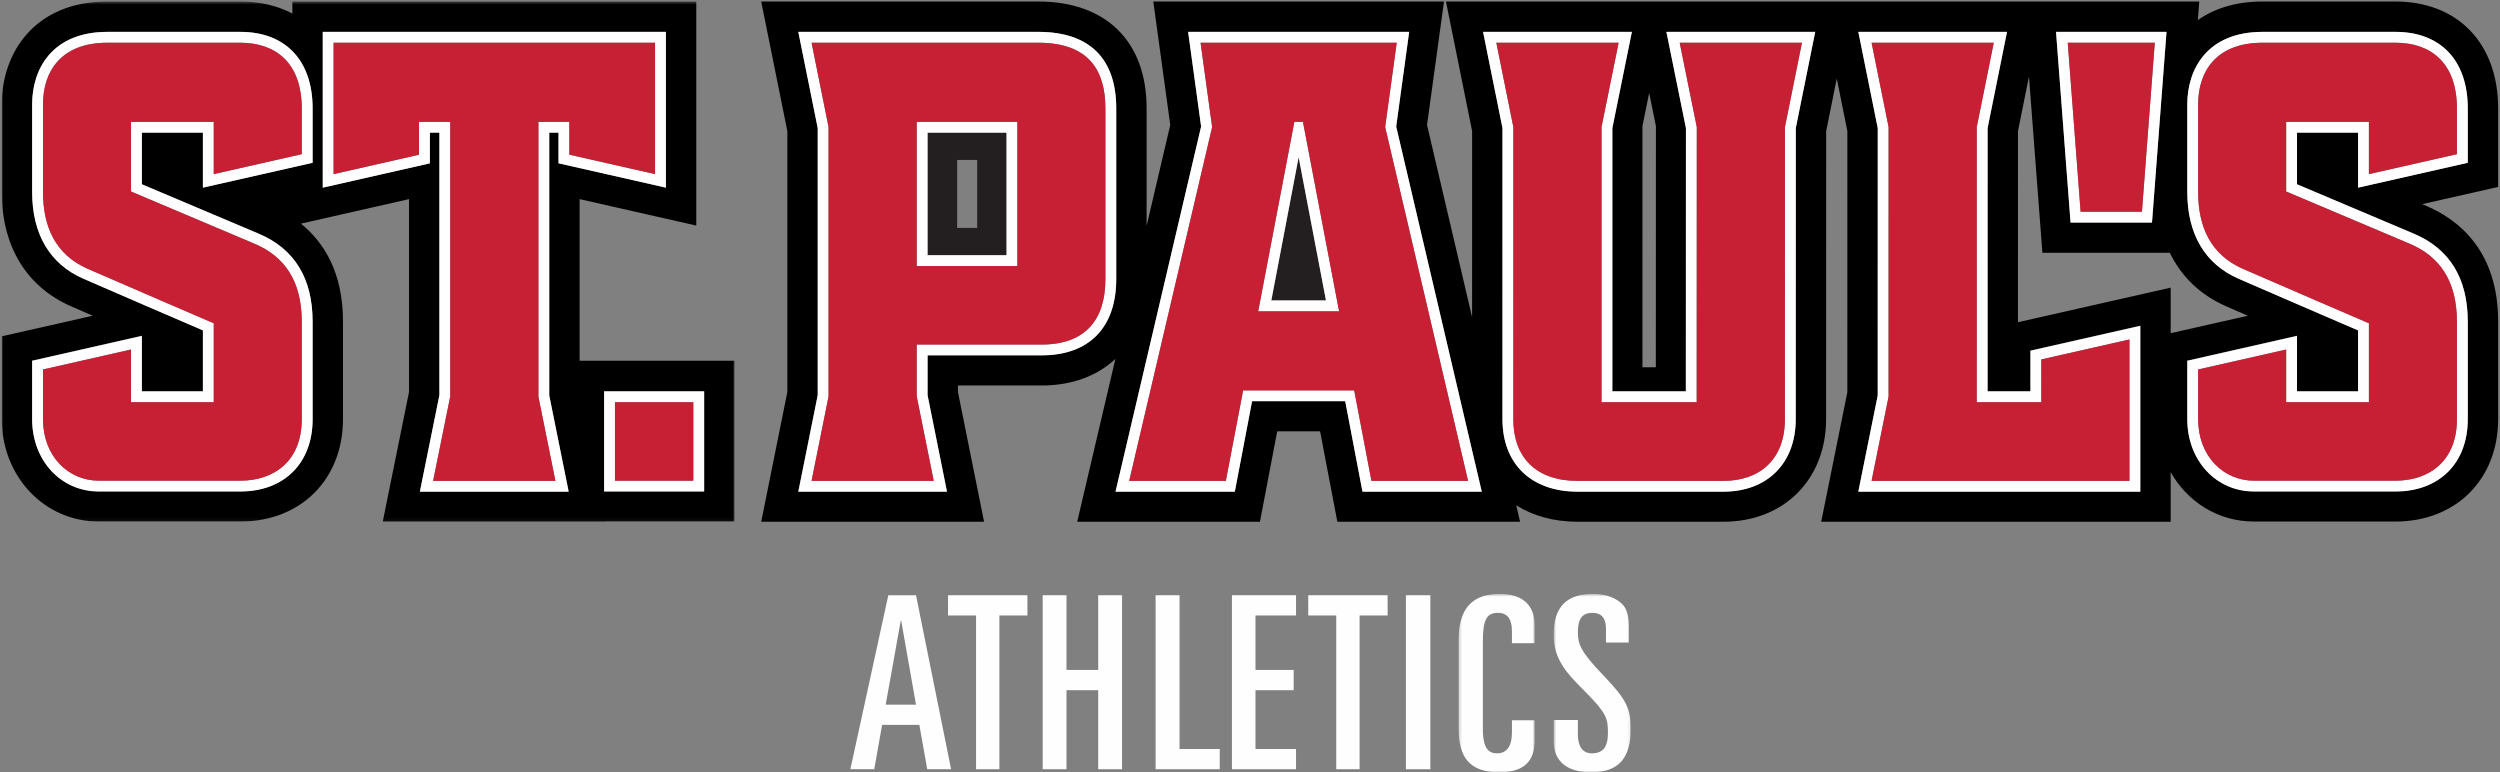
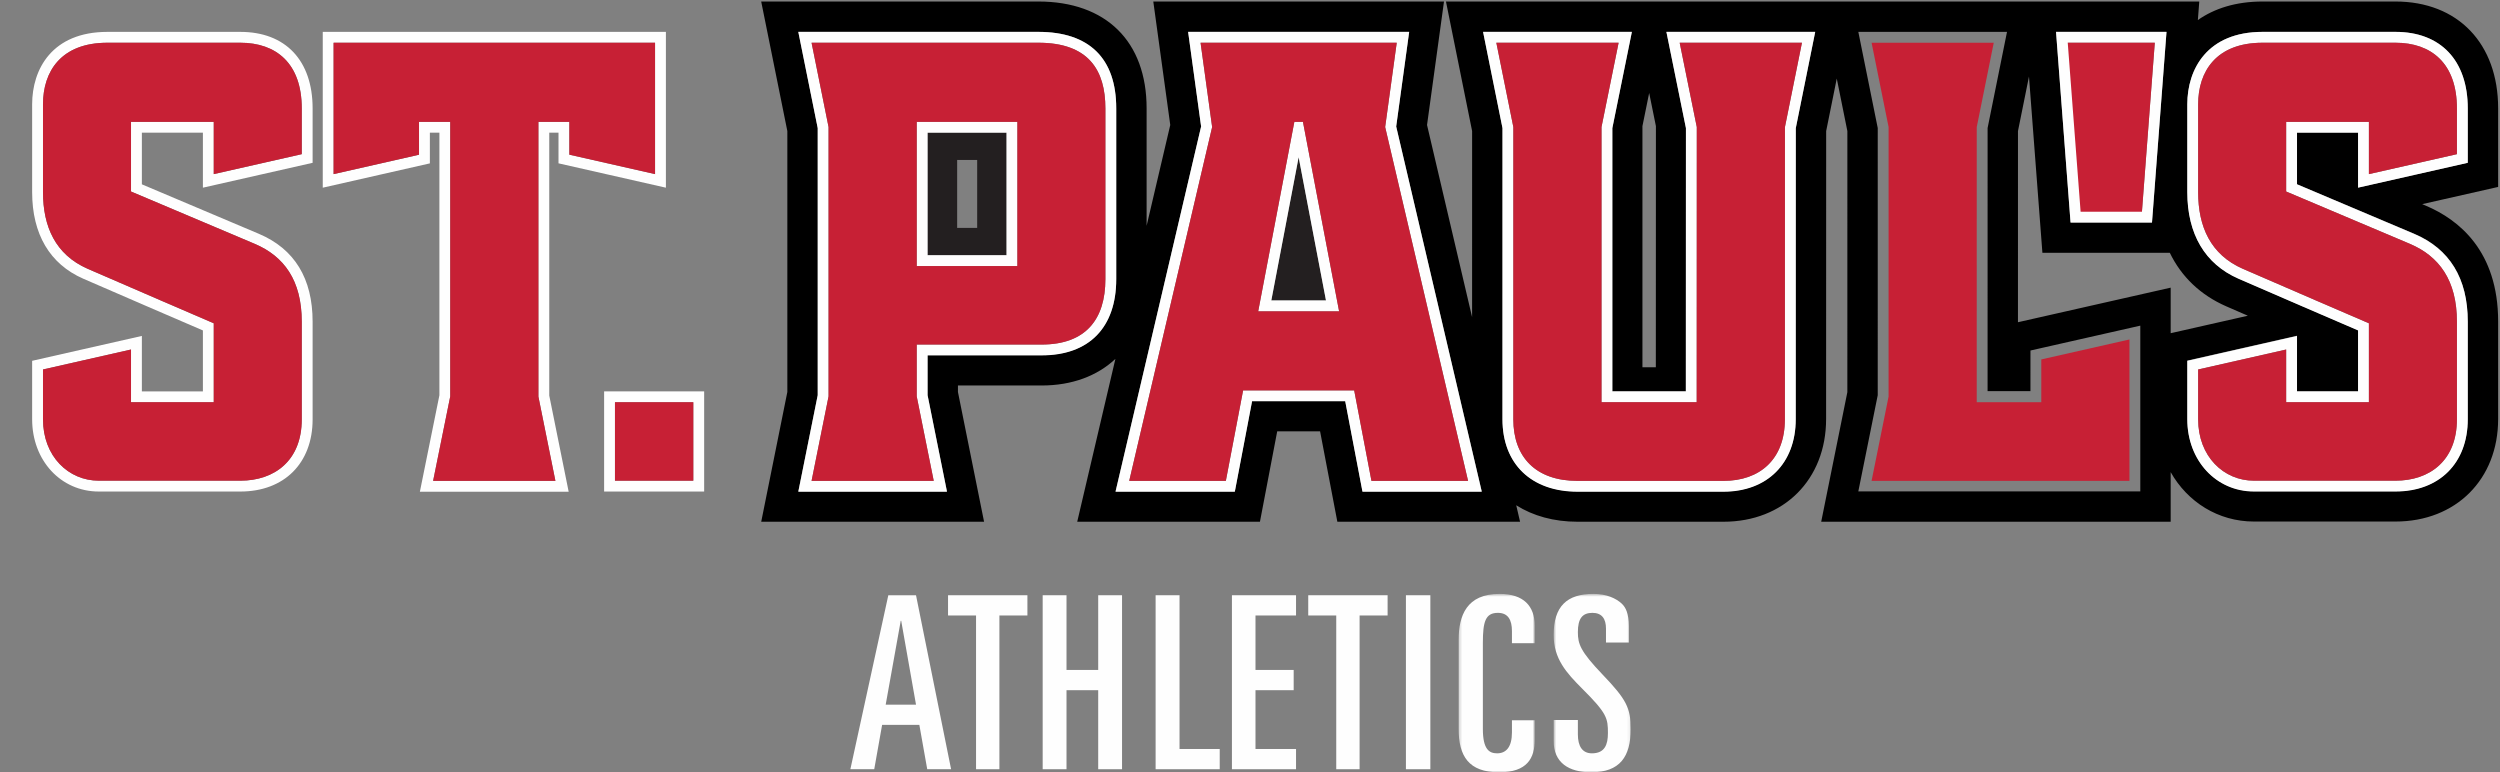
<svg xmlns="http://www.w3.org/2000/svg" xmlns:xlink="http://www.w3.org/1999/xlink" width="819px" height="253px" viewBox="0 0 819 253" version="1.1">
  <rect x="0" y="0" width="819" height="253" fill="#808080" stroke="none" />
  <title>SPS_Athletics</title>
  <defs>
    <polygon id="path-1" points="0.268 0.559 25.196 0.559 25.196 59 0.268 59" />
    <polygon id="path-3" points="0.654 0.559 25.9 0.559 25.9 59 0.654 59" />
-     <polygon id="path-5" points="0 0.496 240.052 0.496 240.052 170.924 0 170.924" />
  </defs>
  <g id="Desktop---Athletics" stroke="none" stroke-width="1" fill="none" fill-rule="evenodd">
    <g id="ATHLETICS---Landing-Page" transform="translate(-310, -259)">
      <g id="SPS_Athletics" transform="translate(310, 259)">
        <path d="M291.013,195 L278.58,252 L286.4,252 L288.98,237.474 L301.18,237.474 L303.761,252 L311.58,252 L300.085,195 L291.013,195 Z M295.08,203.369 L295.235,203.369 L300.085,230.842 L290.153,230.842 L295.08,203.369 Z" id="Fill-1" fill="#FEFEFE" />
        <polygon id="Fill-2" fill="#FEFEFE" points="310.58 195 310.58 201.632 319.756 201.632 319.756 252 327.403 252 327.403 201.632 336.58 201.632 336.58 195" />
        <polygon id="Fill-3" fill="#FEFEFE" points="359.772 195 359.772 219.474 349.389 219.474 349.389 195 341.58 195 341.58 252 349.389 252 349.389 226.106 359.772 226.106 359.772 252 367.58 252 367.58 195" />
        <polygon id="Fill-4" fill="#FEFEFE" points="378.58 195 378.58 252 399.58 252 399.58 245.369 386.416 245.369 386.416 195" />
        <polygon id="Fill-5" fill="#FEFEFE" points="403.58 195 403.58 252 424.58 252 424.58 245.369 411.3 245.369 411.3 226.106 423.807 226.106 423.807 219.474 411.3 219.474 411.3 201.632 424.58 201.632 424.58 195" />
        <polygon id="Fill-6" fill="#FEFEFE" points="428.58 195 428.58 201.632 437.756 201.632 437.756 252 445.403 252 445.403 201.632 454.58 201.632 454.58 195" />
        <polygon id="Fill-7" fill="#FEFEFE" points="460.58 252 468.58 252 468.58 195 460.58 195" />
        <g id="Group-14" transform="translate(477.58, 194)">
          <g id="Group-10">
            <mask id="mask-2" fill="white">
              <use xlink:href="#path-1" />
            </mask>
            <g id="Clip-9" />
            <path d="M0.268,15.687 C0.268,7.646 2.888,0.559 13.685,0.559 C21.544,0.559 25.196,4.541 25.196,10.989 L25.196,16.722 L17.733,16.722 L17.733,12.742 C17.733,9.078 16.463,6.77 13.129,6.77 C9.001,6.77 8.207,9.717 8.207,16.643 L8.207,44.828 C8.207,51.595 10.349,52.79 12.89,52.79 C15.829,52.79 17.733,50.72 17.733,45.941 L17.733,41.963 L25.196,41.963 L25.196,48.332 C25.196,54.383 22.735,59.001 13.526,59.001 C3.524,59.001 0.268,53.666 0.268,44.747 L0.268,15.687 Z" id="Fill-8" fill="#FEFEFE" mask="url(#mask-2)" />
          </g>
          <g id="Group-13" transform="translate(30.738, 0)">
            <mask id="mask-4" fill="white">
              <use xlink:href="#path-3" />
            </mask>
            <g id="Clip-12" />
            <path d="M0.654,41.882 L8.593,41.882 L8.593,46.581 C8.593,50.401 10.022,52.79 13.197,52.79 C17.406,52.79 18.437,49.923 18.437,46.18 C18.437,41.324 18.199,39.732 9.943,31.533 C4.862,26.437 0.654,21.818 0.654,14.015 C0.654,4.62 5.02,0.559 13.674,0.559 C17.961,0.559 21.057,1.992 22.961,3.744 C24.312,5.019 25.264,7.009 25.264,11.07 L25.264,16.485 L17.802,16.485 L17.802,11.945 C17.802,8.681 16.453,6.77 13.357,6.77 C10.101,6.77 8.593,8.602 8.593,13.06 C8.593,16.961 9.386,19.35 16.691,26.992 C24.471,35.114 25.9,37.9 25.9,44.828 C25.9,53.825 22.406,59.001 12.959,59.001 C5.654,59.001 0.654,55.894 0.654,48.729 L0.654,41.882 Z" id="Fill-11" fill="#FEFEFE" mask="url(#mask-4)" />
          </g>
        </g>
        <g id="Group-22" transform="translate(0.58, 0)">
          <g id="Group-17">
            <mask id="mask-6" fill="white">
              <use xlink:href="#path-5" />
            </mask>
            <g id="Clip-16" />
            <path d="M9.951,118.118 L45.894,109.975 L45.894,128.126 L65.891,128.126 L65.891,108.174 C58.726,105.09 35.607,95.138 26.716,91.25 C15.748,86.457 9.951,76.653 9.951,62.9 L9.951,34.152 C9.951,22.687 16.43,10.438 34.615,10.438 L78.141,10.438 C92.976,10.438 101.834,19.805 101.834,35.493 L101.834,53.3 L65.891,61.444 L65.891,43.437 L45.894,43.437 L45.894,60.34 L84.218,76.541 C95.908,81.482 101.834,91.164 101.834,105.317 L101.834,137.266 C101.834,151.632 92.534,160.916 78.141,160.916 L31.798,160.916 C19.342,160.916 9.951,150.749 9.951,137.266 L9.951,118.118 Z M105.153,10.438 L217.568,10.438 L217.568,61.445 L182.383,53.47 L182.383,43.437 L179.354,43.437 L179.354,129.486 L185.715,160.981 L136.971,160.981 L143.367,129.407 L143.367,43.437 L140.243,43.437 L140.243,53.483 L105.153,61.447 L105.153,10.438 Z M197.331,160.916 L230.102,160.916 L230.102,128.126 L197.331,128.126 L197.331,160.916 Z M31.798,170.858 L78.141,170.858 C97.949,170.858 111.785,157.044 111.785,137.266 L111.785,105.317 C111.785,89.184 105.483,79.314 98,73.266 L133.416,65.229 L133.416,128.411 L124.804,170.924 L197.874,170.924 L197.861,170.858 L240.052,170.858 L240.052,118.183 L189.305,118.183 L189.305,65.235 L227.519,73.895 L227.519,0.495 L95.202,0.495 L95.202,4.449 C90.366,1.886 84.62,0.495 78.141,0.495 L34.615,0.495 C10.703,0.495 0,17.4 0,34.152 L0,62.9 C0,80.65 8.072,93.953 22.725,100.359 C24.562,101.162 27.004,102.224 29.788,103.428 L0,110.177 L0,137.266 C0,156.102 13.967,170.858 31.798,170.858 L31.798,170.858 Z" id="Fill-15" fill="#000000" mask="url(#mask-6)" />
          </g>
          <path d="M312.983,74.657 L319.543,74.657 L319.543,52.402 L312.983,52.402 L312.983,74.657 Z M303.293,83.553 L329.159,83.553 L329.159,43.436 L303.293,43.436 L303.293,83.553 Z" id="Fill-18" fill="#231F20" />
          <polygon id="Fill-20" fill="#231F20" points="424.856 51.466 415.902 98.367 433.811 98.367" />
          <path d="M339.574,10.438 C356.274,10.438 365.1,19.102 365.1,35.493 L365.1,91.386 C365.1,107.247 356.198,116.344 340.676,116.344 L303.293,116.344 L303.293,129.409 L309.649,160.98 L260.946,160.98 L267.303,129.409 L267.303,41.947 L260.943,10.438 L339.574,10.438 Z M392.906,41.422 L388.648,10.438 L461.065,10.438 L456.808,41.422 L484.845,160.98 L445.767,160.98 L440.112,131.365 L409.601,131.365 L403.946,160.98 L364.868,160.98 L392.906,41.422 Z M534.021,10.438 L527.624,41.949 L527.625,128.125 L551.704,128.125 L551.732,41.949 L545.332,10.438 L594.081,10.438 L587.721,41.947 L587.701,137.266 C587.701,151.673 578.401,160.98 564.008,160.98 L516.234,160.98 C501.056,160.98 491.627,151.894 491.627,137.266 L491.637,41.946 L485.275,10.438 L534.021,10.438 Z M539.689,30.455 L541.898,41.328 L541.869,120.327 L537.482,120.327 L537.481,41.33 L539.689,30.455 Z M608.208,10.438 L656.917,10.438 L650.557,41.947 L650.55,128.125 L664.593,128.125 L664.598,114.827 L700.583,106.682 L700.583,160.98 L608.204,160.98 L614.564,129.471 L614.568,41.947 L608.208,10.438 Z M660.508,42.94 L664.113,25.082 L668.51,82.808 L710.247,82.808 C714.033,90.643 720.285,96.658 728.753,100.36 C730.59,101.162 733.031,102.223 735.814,103.429 L710.534,109.156 L710.534,94.234 L660.502,105.561 L660.508,42.94 Z M709.165,10.438 L704.412,72.866 L677.732,72.866 L672.976,10.438 L709.165,10.438 Z M715.978,34.151 C715.978,22.687 722.457,10.438 740.642,10.438 L784.166,10.438 C799.004,10.438 807.861,19.805 807.861,35.493 L807.861,53.3 L771.919,61.445 L771.919,43.436 L751.92,43.436 L751.92,60.341 L790.246,76.54 C801.936,81.483 807.861,91.164 807.861,105.318 L807.861,137.266 C807.861,151.632 798.559,160.915 784.166,160.915 L737.824,160.915 C725.37,160.915 715.978,150.748 715.978,137.266 L715.978,118.118 L751.92,109.974 L751.92,128.125 L771.919,128.125 L771.916,108.174 C764.753,105.091 741.634,95.138 732.742,91.251 C721.775,86.457 715.978,76.652 715.978,62.9 L715.978,34.151 Z M257.352,128.417 L248.794,170.923 L321.802,170.923 L313.244,128.417 L313.244,126.287 L340.676,126.287 C350.639,126.287 358.891,123.139 364.826,117.577 L352.316,170.923 L412.178,170.923 L417.833,141.307 L431.88,141.307 L437.535,170.923 L497.398,170.923 L496.132,165.523 C501.615,168.997 508.441,170.923 516.234,170.923 L564.008,170.923 C583.817,170.923 597.652,157.083 597.652,137.268 L597.672,42.94 L601.145,25.734 L604.617,42.94 L604.613,128.477 L596.045,170.923 L710.534,170.923 L710.534,154.675 C716.039,164.432 726.078,170.858 737.824,170.858 L784.166,170.858 C803.977,170.858 817.812,157.045 817.812,137.266 L817.812,105.318 C817.812,82.243 804.931,71.954 794.123,67.383 L792.928,66.877 L817.812,61.24 L817.812,35.493 C817.812,14.233 804.604,0.496 784.166,0.496 L740.642,0.496 C731.811,0.496 724.794,2.811 719.44,6.563 L719.902,0.496 L669.076,0.496 L662.241,0.496 L606.239,0.496 L596.05,0.496 L473.117,0.496 L481.686,42.937 L481.679,103.896 L466.917,40.947 L472.474,0.496 L377.239,0.496 L382.796,40.947 L375.051,73.975 L375.051,35.493 C375.051,13.579 361.789,0.496 339.574,0.496 L248.786,0.496 L257.352,42.94 L257.352,128.417 Z" id="Fill-21" fill="#000000" />
        </g>
        <g id="Group-39" transform="translate(9.58, 10)" fill="#FEFEFE">
          <path d="M4.505,111.038 L33.34,104.501 L33.34,121.769 L60.445,121.769 L60.444,95.91 C60.444,95.91 29.718,82.686 19.14,78.058 C8.561,73.432 4.505,64.204 4.505,52.943 L4.505,24.176 C4.505,13.418 10.405,3.999 25.615,3.999 C38.228,3.999 57.1,3.999 69.141,3.999 C80.878,3.999 89.28,10.725 89.28,25.518 L89.28,40.5 L60.445,47.037 L60.445,29.914 L33.34,29.914 L33.34,52.74 C33.34,52.74 64.225,65.803 73.834,69.867 C83.443,73.932 89.28,81.822 89.28,95.391 L89.28,127.362 C89.28,140.886 80.37,147.475 69.141,147.475 L22.798,147.475 C12.881,147.475 4.505,139.54 4.505,127.362 L4.505,111.038 Z M22.798,151.027 L69.141,151.027 C83.534,151.027 92.834,141.737 92.834,127.362 L92.834,95.391 C92.834,81.228 86.908,71.54 75.218,66.593 L36.894,50.383 L36.894,33.468 L56.89,33.468 L56.89,51.486 L92.834,43.337 L92.834,25.518 C92.834,9.819 83.977,0.445 69.141,0.445 L25.614,0.445 C7.429,0.445 0.951,12.703 0.951,24.175 L0.951,52.944 C0.951,66.706 6.748,76.517 17.716,81.314 C26.608,85.205 49.725,95.164 56.89,98.25 L56.89,118.215 L36.894,118.215 L36.894,100.051 L0.951,108.201 L0.951,127.362 C0.951,140.853 10.342,151.027 22.798,151.027 L22.798,151.027 Z" id="Fill-23" />
          <path d="M710.532,127.362 L710.532,111.038 L739.367,104.5 L739.367,121.768 L766.472,121.768 L766.471,95.91 C766.471,95.91 735.745,82.686 725.167,78.058 C714.588,73.43 710.532,64.204 710.532,52.943 L710.532,24.176 C710.532,13.418 716.431,3.999 731.641,3.999 C744.253,3.999 763.127,3.999 775.168,3.999 C786.904,3.999 795.307,10.725 795.307,25.518 L795.307,40.5 L766.472,47.037 L766.472,29.914 L739.367,29.914 L739.367,52.738 C739.367,52.738 770.252,65.802 779.86,69.867 C789.47,73.932 795.307,81.822 795.307,95.392 L795.307,127.362 C795.307,140.886 786.397,147.475 775.168,147.475 L728.825,147.475 C718.908,147.475 710.532,139.54 710.532,127.362 M798.861,127.362 L798.861,95.392 C798.861,81.228 792.936,71.54 781.246,66.594 L742.921,50.383 L742.921,33.466 L762.92,33.466 L762.92,51.488 L798.861,43.338 L798.861,25.518 C798.861,9.819 790.003,0.445 775.166,0.445 L731.642,0.445 C713.457,0.445 706.978,12.703 706.978,24.175 L706.978,52.944 C706.978,66.706 712.775,76.517 723.743,81.315 C732.634,85.205 755.753,95.164 762.917,98.25 L762.92,118.214 L742.921,118.214 L742.921,100.051 L706.978,108.201 L706.978,127.362 C706.978,140.853 716.369,151.027 728.825,151.027 L775.166,151.027 C789.56,151.027 798.861,141.737 798.861,127.362" id="Fill-25" />
          <path d="M191.883,147.474 L217.547,147.474 L217.547,121.768 L191.883,121.768 L191.883,147.474 Z M188.331,151.028 L221.102,151.028 L221.102,118.214 L188.331,118.214 L188.331,151.028 Z" id="Fill-27" />
          <path d="M383.724,3.999 L447.99,3.999 L444.197,31.621 L471.362,147.539 L439.708,147.539 L434.053,117.903 L397.661,117.903 L392.006,147.539 L360.351,147.539 L387.516,31.621 L383.724,3.999 Z M355.868,151.093 L394.947,151.093 L400.6,121.456 L431.112,121.456 L436.768,151.093 L475.845,151.093 L447.808,31.452 L452.064,0.445 L379.649,0.445 L383.905,31.452 L355.868,151.093 Z" id="Fill-29" />
          <path d="M415.856,41.502 L424.811,88.435 L406.902,88.435 L415.856,41.502 Z M417.264,29.914 L414.45,29.914 L402.606,91.987 L429.108,91.987 L417.264,29.914 Z" id="Fill-30" />
-           <path d="M696.332,3.999 L692.117,59.363 L672.027,59.363 L667.812,3.999 L696.332,3.999 Z M695.412,62.916 L700.165,0.445 L663.977,0.445 L668.732,62.916 L695.412,62.916 Z" id="Fill-31" />
+           <path d="M696.332,3.999 L692.117,59.363 L667.812,3.999 L696.332,3.999 Z M695.412,62.916 L700.165,0.445 L663.977,0.445 L668.732,62.916 L695.412,62.916 Z" id="Fill-31" />
          <path d="M127.69,40.684 L99.706,47.037 L99.706,3.999 L205.015,3.999 L205.015,47.037 L176.937,40.671 L176.937,29.914 L166.8,29.914 L166.8,119.853 L166.803,119.931 L166.8,119.917 L166.8,119.931 L172.372,147.539 L132.315,147.539 L132.315,147.475 L137.921,119.853 L137.921,29.914 L127.69,29.914 L127.69,40.684 Z M131.244,33.467 L134.367,33.467 L134.367,119.497 L127.971,151.092 L176.715,151.092 L170.354,119.577 L170.354,33.467 L173.383,33.467 L173.383,43.508 L208.568,51.487 L208.568,0.445 L96.154,0.445 L96.154,51.489 L131.244,43.521 L131.244,33.467 Z" id="Fill-32" />
          <path d="M294.293,73.611 L320.159,73.611 L320.159,33.467 L294.293,33.467 L294.293,73.611 Z M290.739,77.164 L323.713,77.164 L323.713,29.913 L290.739,29.913 L290.739,77.164 Z" id="Fill-33" />
          <path d="M256.286,3.999 L330.574,3.999 C347.117,3.999 352.547,13.068 352.547,25.518 L352.547,81.449 C352.547,94.527 346.174,102.872 331.677,102.872 L290.737,102.872 L290.737,119.853 L296.31,147.539 L256.286,147.539 L261.858,119.853 L261.858,31.621 L256.286,3.999 Z M258.303,119.499 L251.947,151.093 L300.65,151.093 L294.293,119.499 L294.293,106.425 L331.677,106.425 C347.199,106.425 356.1,97.322 356.1,81.449 L356.1,25.518 C356.1,9.116 347.273,0.445 330.574,0.445 L251.944,0.445 L258.303,31.977 L258.303,119.499 Z" id="Fill-34" />
          <path d="M480.618,3.999 L520.675,3.999 L515.07,31.621 L515.073,121.769 L546.256,121.769 L546.286,31.621 L540.681,3.999 L580.739,3.999 L575.167,31.621 C575.167,31.621 575.147,114.273 575.147,127.362 C575.147,140.451 566.988,147.539 555.007,147.539 L507.234,147.539 C493.46,147.539 486.182,139.665 486.182,127.362 C486.182,113.064 486.19,31.621 486.19,31.621 L480.618,3.999 Z M482.627,127.362 C482.627,142 492.056,151.093 507.234,151.093 L555.007,151.093 C569.401,151.093 578.701,141.779 578.701,127.362 L578.72,31.977 L585.081,0.445 L536.334,0.445 L542.732,31.978 L542.704,118.215 L518.625,118.215 L518.624,31.978 L525.021,0.445 L476.275,0.445 L482.637,31.975 L482.627,127.362 Z" id="Fill-35" />
-           <path d="M603.551,3.999 L643.575,3.999 L638.003,31.621 L637.995,121.769 L659.146,121.769 L659.15,107.747 L688.03,101.205 L688.03,147.539 L603.547,147.539 L609.119,119.917 L609.123,31.621 L603.551,3.999 Z M599.204,151.093 L691.584,151.093 L691.584,96.756 L655.597,104.907 L655.593,118.215 L641.549,118.215 L641.556,31.977 L647.918,0.445 L599.208,0.445 L605.569,31.977 L605.565,119.561 L599.204,151.093 Z" id="Fill-36" />
          <polygon id="Fill-37" points="166.803 119.931 166.8 119.853 166.8 119.917" />
          <polygon id="Fill-38" points="132.315 147.475 132.315 147.539 137.92 119.852" />
        </g>
        <g id="Group-54" transform="translate(13.58, 14)">
          <path d="M18.798,143.475 L65.14,143.475 C76.37,143.475 85.279,136.887 85.279,123.361 L85.279,91.391 C85.279,77.821 79.444,69.931 69.834,65.868 C60.224,61.803 29.341,48.739 29.341,48.739 L29.341,25.914 L56.444,25.914 L56.444,43.038 L85.279,36.5 L85.279,21.519 C85.279,6.725 76.877,-0.002 65.14,-0.002 C53.101,-0.002 34.227,-0.002 21.614,-0.002 C6.404,-0.002 0.506,9.417 0.506,20.176 L0.506,48.944 C0.506,60.204 4.561,69.431 15.141,74.059 C25.719,78.685 56.444,91.91 56.444,91.91 L56.444,117.768 L29.341,117.768 L29.341,100.5 L0.506,107.037 L0.506,123.361 C0.506,135.541 8.88,143.475 18.798,143.475" id="Fill-40" fill="#C72035" />
          <path d="M791.307,123.362 L791.307,91.392 C791.307,77.822 785.47,69.932 775.861,65.867 C766.252,61.802 735.367,48.738 735.367,48.738 L735.367,25.914 L762.472,25.914 L762.472,43.037 L791.307,36.5 L791.307,21.518 C791.307,6.725 782.904,-0.001 771.167,-0.001 C759.127,-0.001 740.254,-0.001 727.642,-0.001 C712.431,-0.001 706.531,9.418 706.531,20.176 L706.531,48.943 C706.531,60.204 710.589,69.43 721.166,74.058 C731.746,78.686 762.47,91.91 762.47,91.91 L762.472,117.768 L735.367,117.768 L735.367,100.5 L706.531,107.038 L706.531,123.362 C706.531,135.54 714.907,143.475 724.826,143.475 L771.167,143.475 C782.396,143.475 791.307,136.886 791.307,123.362" id="Fill-42" fill="#C72035" />
          <polygon id="Fill-44" fill="#C72035" points="187.883 143.474 213.547 143.474 213.547 117.768 187.883 117.768" />
          <path d="M410.45,25.914 L413.263,25.914 L425.108,87.987 L398.606,87.987 L410.45,25.914 Z M356.351,143.539 L388.006,143.539 L393.661,113.902 L430.052,113.902 L435.707,143.539 L467.363,143.539 L440.198,27.621 L443.991,-0.002 L379.723,-0.002 L383.516,27.621 L356.351,143.539 Z" id="Fill-46" fill="#C72035" />
          <polygon id="Fill-47" fill="#C72035" points="688.117 55.363 692.332 -0.001 663.812 -0.001 668.027 55.363" />
          <polygon id="Fill-48" fill="#C62034" points="162.803 115.931 162.8 115.853 162.8 115.917" />
          <polygon id="Fill-49" fill="#C72035" points="133.92 115.853 128.315 143.539 168.372 143.539 162.801 115.931 162.801 115.917 162.801 115.853 162.801 25.914 172.937 25.914 172.937 36.671 201.014 43.038 201.014 -0.001 95.707 -0.001 95.707 43.038 123.689 36.684 123.689 25.914 133.92 25.914" />
          <polygon id="Fill-50" fill="#C62034" points="128.315 143.475 128.315 143.539 133.92 115.852" />
          <path d="M286.738,73.164 L319.711,73.164 L319.711,25.913 L286.738,25.913 L286.738,73.164 Z M257.857,115.853 L252.286,143.54 L292.31,143.54 L286.738,115.853 L286.738,98.872 L327.678,98.872 C342.175,98.872 348.546,90.526 348.546,77.45 L348.546,21.518 C348.546,9.069 343.117,-0.001 326.574,-0.001 L252.286,-0.001 L257.857,27.62 L257.857,115.853 Z" id="Fill-51" fill="#C72035" />
          <path d="M482.181,123.362 C482.181,135.665 489.46,143.54 503.233,143.54 L551.008,143.54 C562.988,143.54 571.147,136.451 571.147,123.362 C571.147,110.273 571.166,27.621 571.166,27.621 L576.738,-0.001 L536.682,-0.001 L542.287,27.621 L542.257,117.768 L511.072,117.768 L511.071,27.621 L516.676,-0.001 L476.617,-0.001 L482.19,27.621 C482.19,27.621 482.181,109.065 482.181,123.362" id="Fill-52" fill="#C72035" />
          <polygon id="Fill-53" fill="#C72035" points="599.547 143.539 684.029 143.539 684.029 97.205 655.15 103.747 655.146 117.769 633.996 117.769 634.003 27.621 639.575 -0.001 599.551 -0.001 605.122 27.621 605.119 115.917" />
        </g>
      </g>
    </g>
  </g>
</svg>